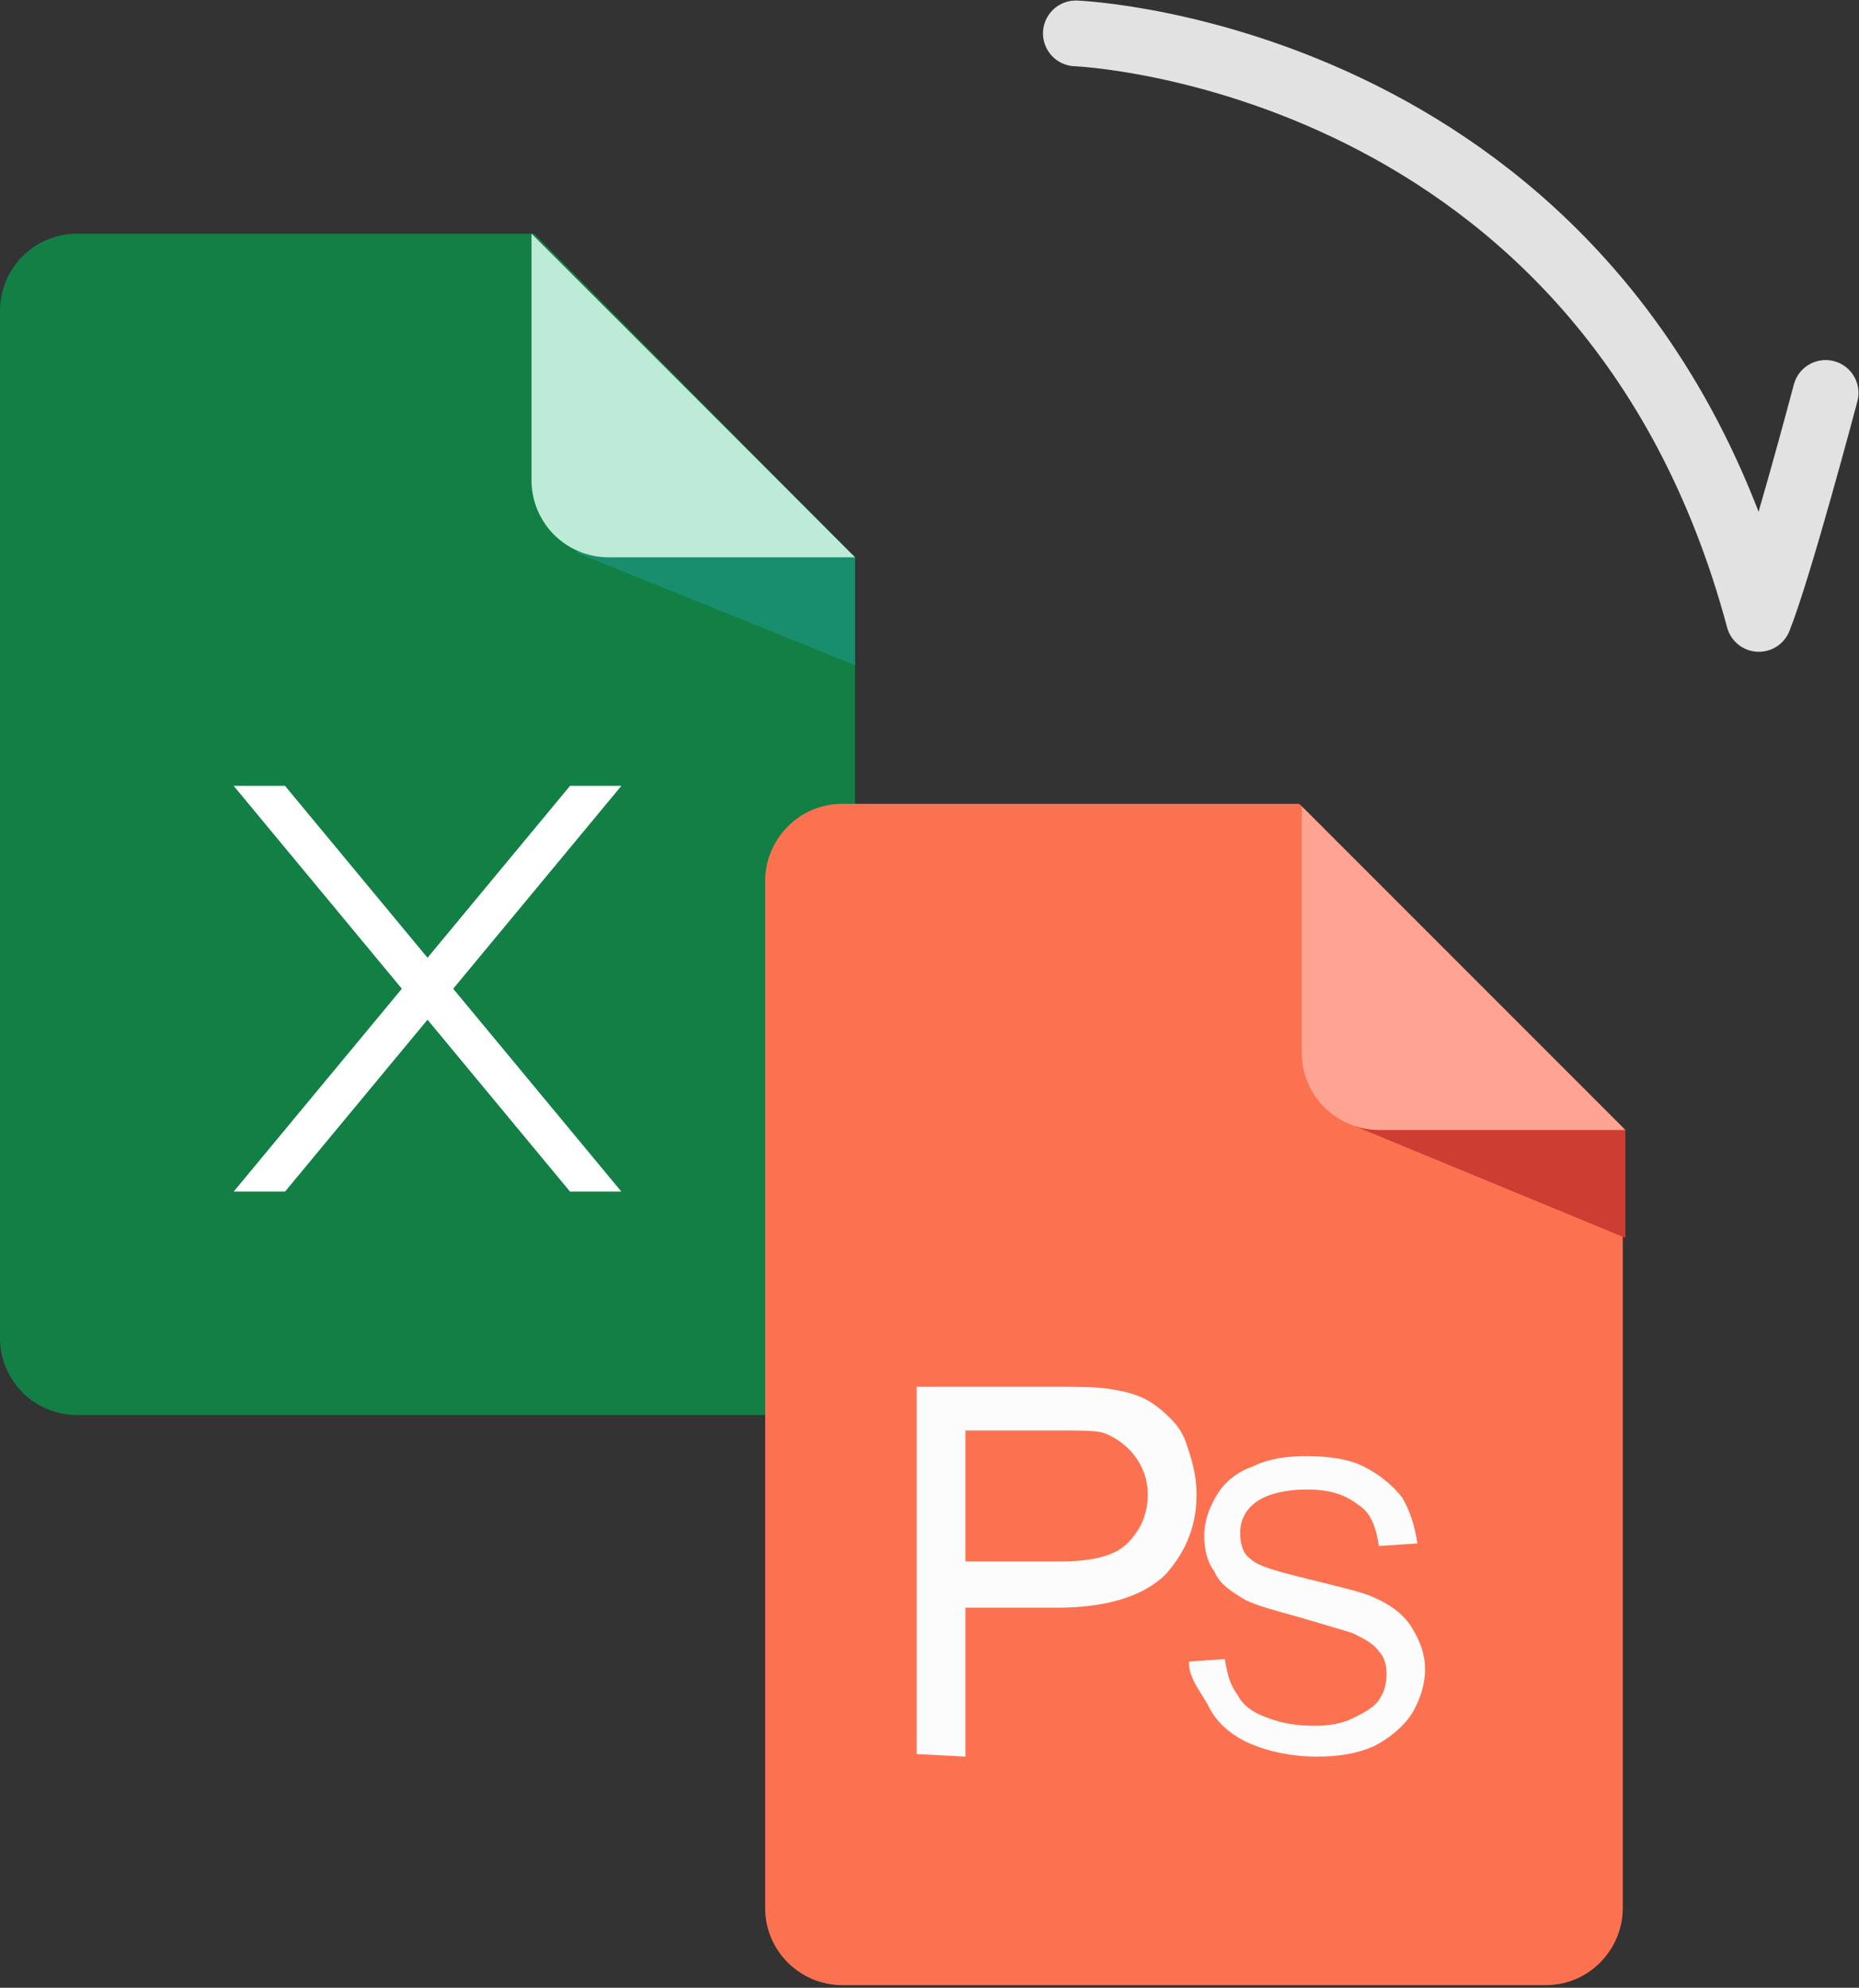
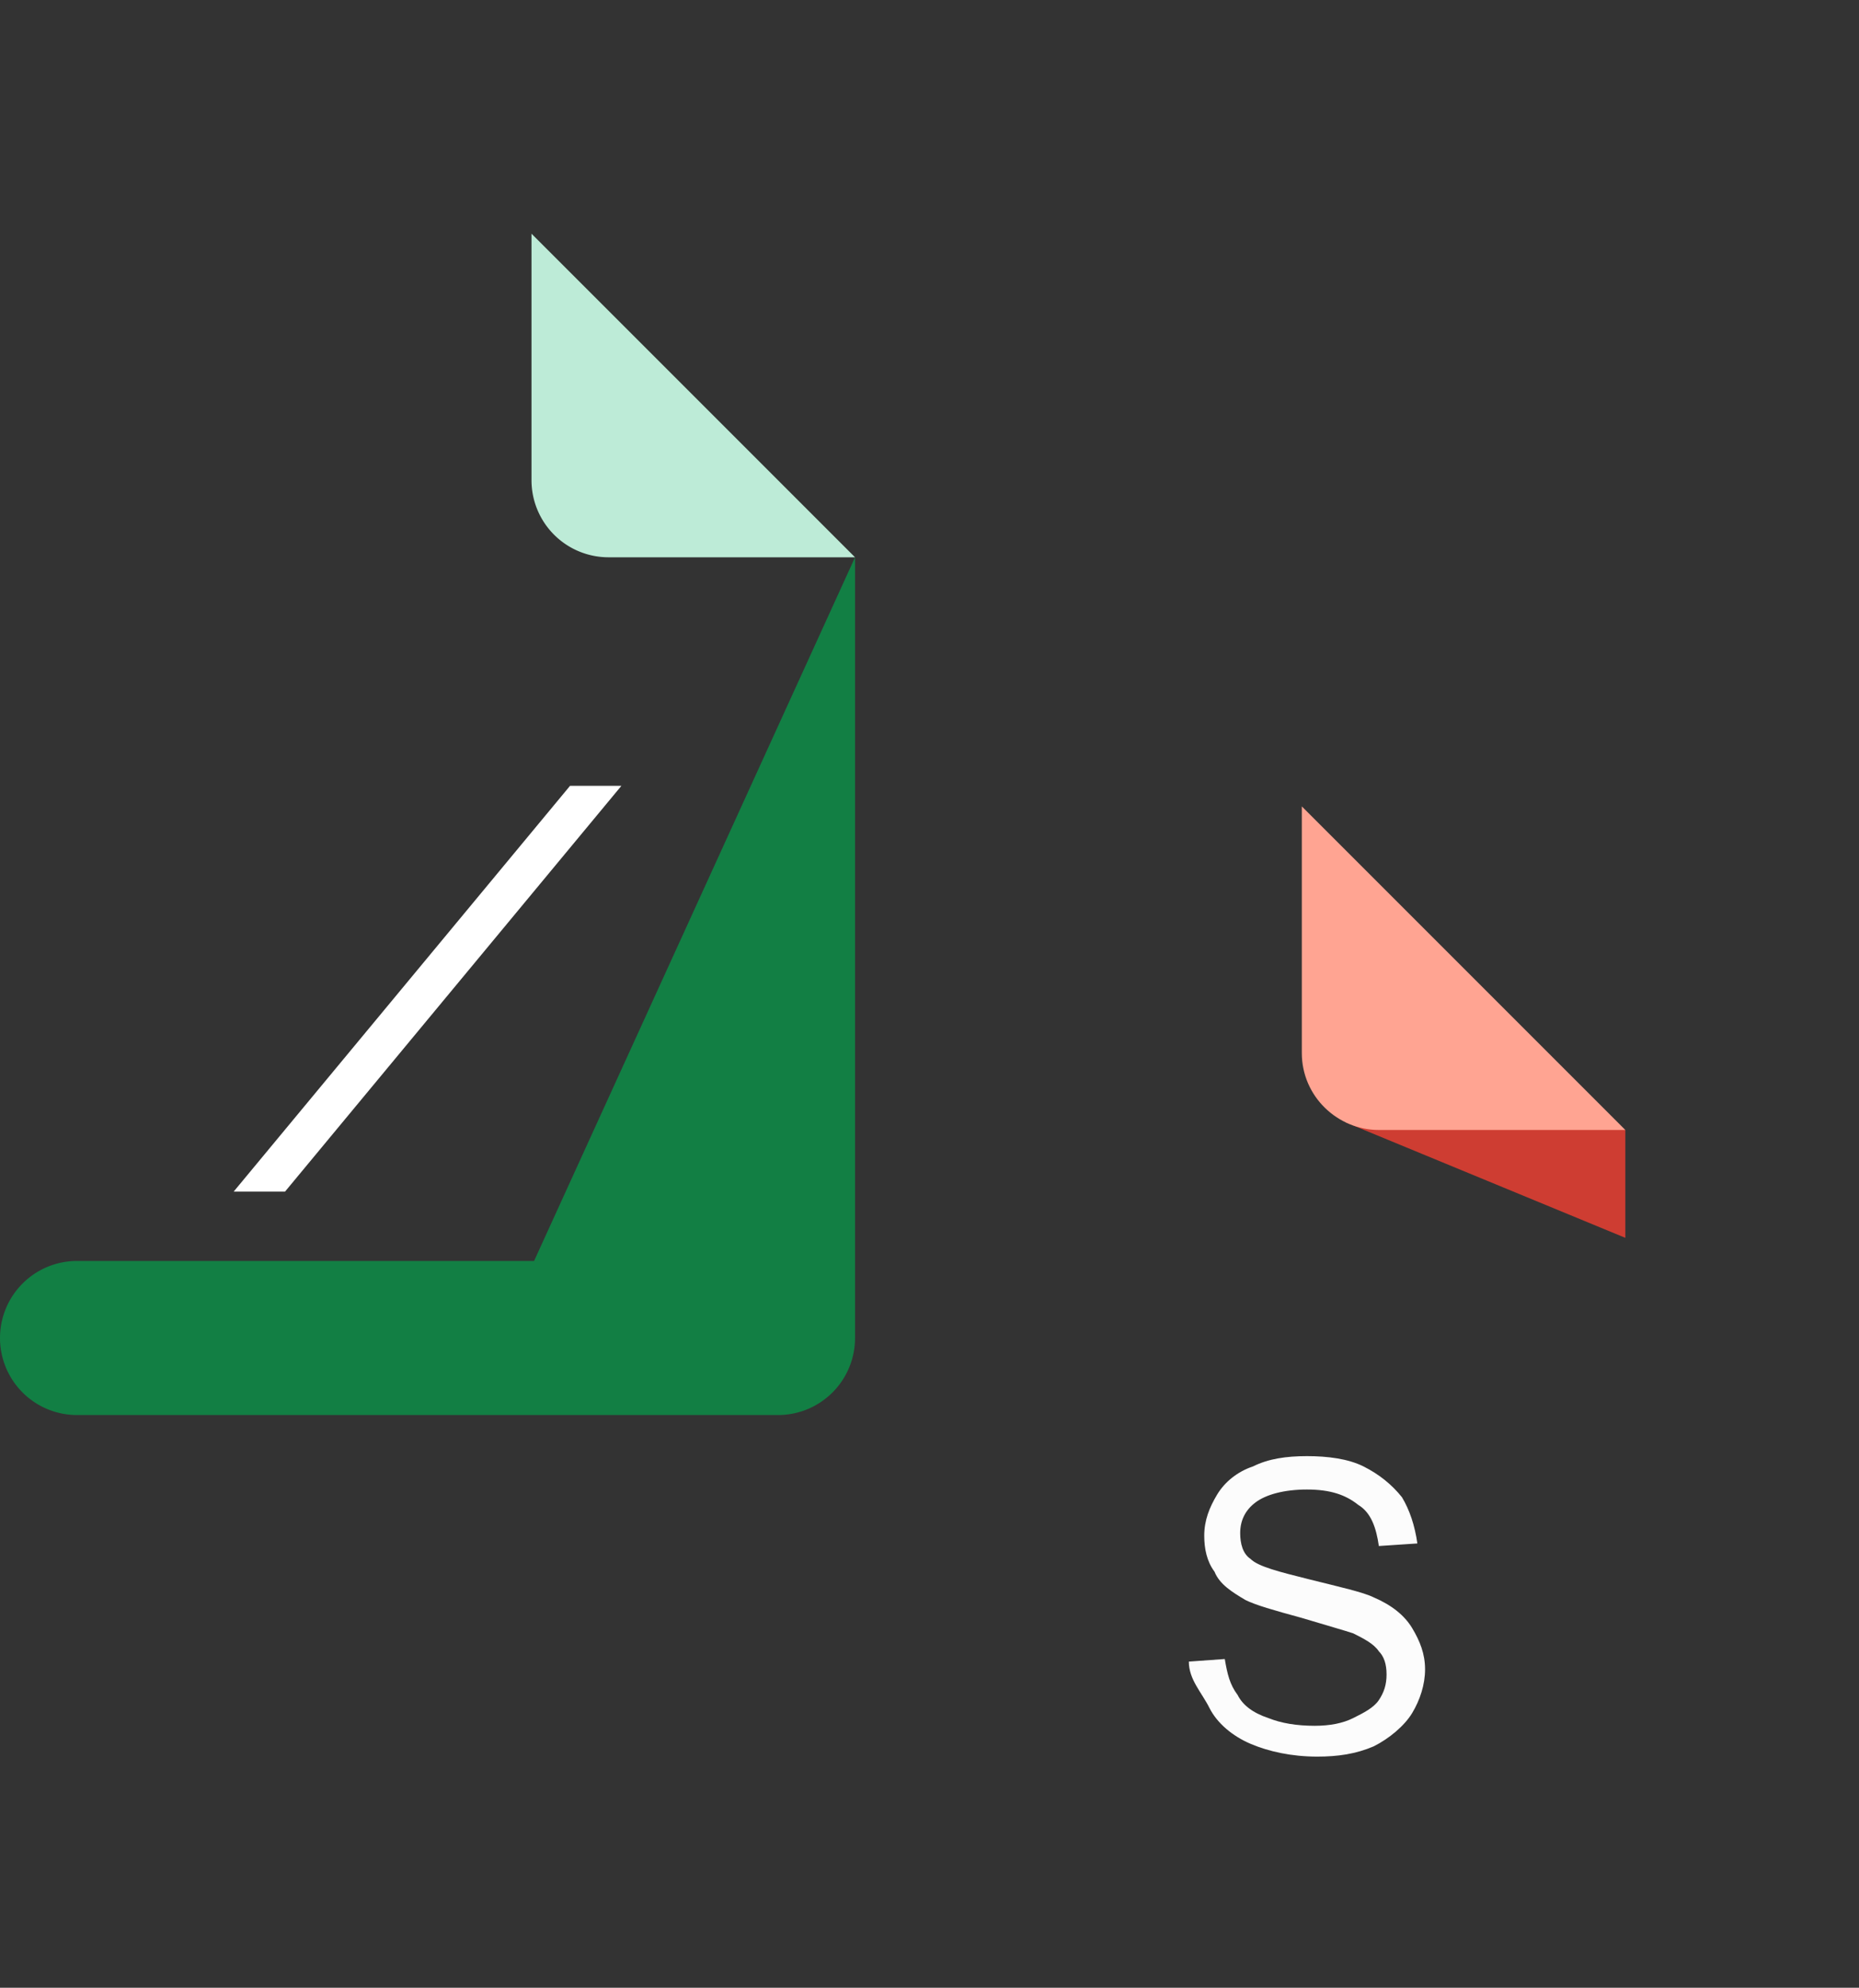
<svg xmlns="http://www.w3.org/2000/svg" class="excel-to-psd-icon" viewBox="0 0 72.4 77.4">
  <rect x="0" y="0" width="72.4" height="77.4" fill="#333333" stroke="none" />
  <g class="icon-big" transform="matrix(1,0,0,1,0,0)">
-     <path d="M33.3,21.7V52.1a3,3,0,0,1-3,3H3a3,3,0,0,1-3-3v-40a3,3,0,0,1,3-3H20.8Z" style="fill:#127F44" />
-     <polygon points="22.4 21.5 33.3 25.9 33.3 21.7 27.1 19.9 22.4 21.5" style="fill:#198e6f" />
+     <path d="M33.3,21.7V52.1a3,3,0,0,1-3,3H3a3,3,0,0,1-3-3a3,3,0,0,1,3-3H20.8Z" style="fill:#127F44" />
    <path d="M33.3,21.7H23.7a3,3,0,0,1-3-3V9.1Z" style="fill:#bdebd7" />
-     <path d="M24.2,46.4h-2L9.1,30.6h2Z" style="fill:#fff" />
    <path d="M9.1,46.4h2L24.2,30.6h-2Z" style="fill:#fff" />
  </g>
  <g class="icon-small" transform="matrix(1,0,0,1,0,0)">
-     <path class="bg" style="fill:#FC7251;" d="M63.2,43.9v30.4c0,1.6-1.3,3-3,3H32.8c-1.6,0-3-1.3-3-3v-40c0-1.6,1.3-3,3-3h17.8    C50.6,31.3,63.2,43.9,63.2,43.9z" />
    <polygon style="fill:#CE3D32;" points="52.4,43.7 63.3,48.2 63.3,44 57.1,42.2   " />
    <path style="fill:#FFA492;" d="M63.3,44h-9.6c-1.6,0-3-1.3-3-3v-9.6L63.3,44z" />
-     <path style="fill:#FCFCFC;" d="M35.7,68.3V54h5.4c1,0,1.7,0,2.2,0.1c0.7,0.1,1.3,0.3,1.8,0.7s0.9,0.8,1.1,1.4s0.4,1.2,0.4,2     c0,1.2-0.4,2.2-1.2,3.1c-0.8,0.8-2.2,1.3-4.2,1.3h-3.6v5.8L35.7,68.3L35.7,68.3z M37.6,60.8h3.7c1.2,0,2.1-0.2,2.6-0.7     s0.8-1.1,0.8-1.9c0-0.6-0.2-1.1-0.5-1.5S43.5,56,43,55.8c-0.3-0.1-0.9-0.1-1.8-0.1h-3.6V60.8z" />
    <path style="fill:#FCFCFC;" d="M46.3,64.7l1.4-0.1c0.1,0.6,0.2,1,0.5,1.4c0.2,0.4,0.6,0.7,1.2,0.9c0.5,0.2,1.1,0.3,1.8,0.3     c0.6,0,1.1-0.1,1.5-0.3c0.4-0.2,0.8-0.4,1-0.7c0.2-0.3,0.3-0.6,0.3-1s-0.1-0.7-0.3-0.9c-0.2-0.3-0.6-0.5-1-0.7     c-0.3-0.1-1-0.3-2-0.6c-1.1-0.3-1.8-0.5-2.2-0.7c-0.5-0.3-1-0.6-1.2-1.1c-0.3-0.4-0.4-0.9-0.4-1.4c0-0.6,0.2-1.1,0.5-1.6     s0.8-0.9,1.4-1.1c0.6-0.3,1.3-0.4,2.1-0.4s1.6,0.1,2.2,0.4s1.1,0.7,1.5,1.2c0.3,0.5,0.5,1.1,0.6,1.8l-1.5,0.1     c-0.1-0.7-0.3-1.3-0.8-1.6c-0.5-0.4-1.1-0.6-2-0.6c-0.9,0-1.6,0.2-2,0.5c-0.4,0.3-0.6,0.7-0.6,1.2c0,0.4,0.1,0.8,0.4,1     c0.3,0.3,1.1,0.5,2.3,0.8c1.2,0.3,2.1,0.5,2.5,0.7c0.7,0.3,1.2,0.7,1.5,1.2c0.3,0.5,0.5,1,0.5,1.6s-0.2,1.2-0.5,1.7     c-0.3,0.5-0.9,1-1.5,1.3c-0.7,0.3-1.4,0.4-2.2,0.4c-1,0-1.9-0.2-2.6-0.5s-1.3-0.8-1.6-1.4C46.8,65.9,46.3,65.4,46.3,64.7z" />
  </g>
-   <path class="go-path" d="M41.9,1.3s20.7.8,26.6,22.8c.8-2,2.6-8.8,2.6-8.8" style="fill:none;stroke:#e2e2e2;stroke-linecap:round;stroke-linejoin:round;stroke-width:2.56px" />
</svg>